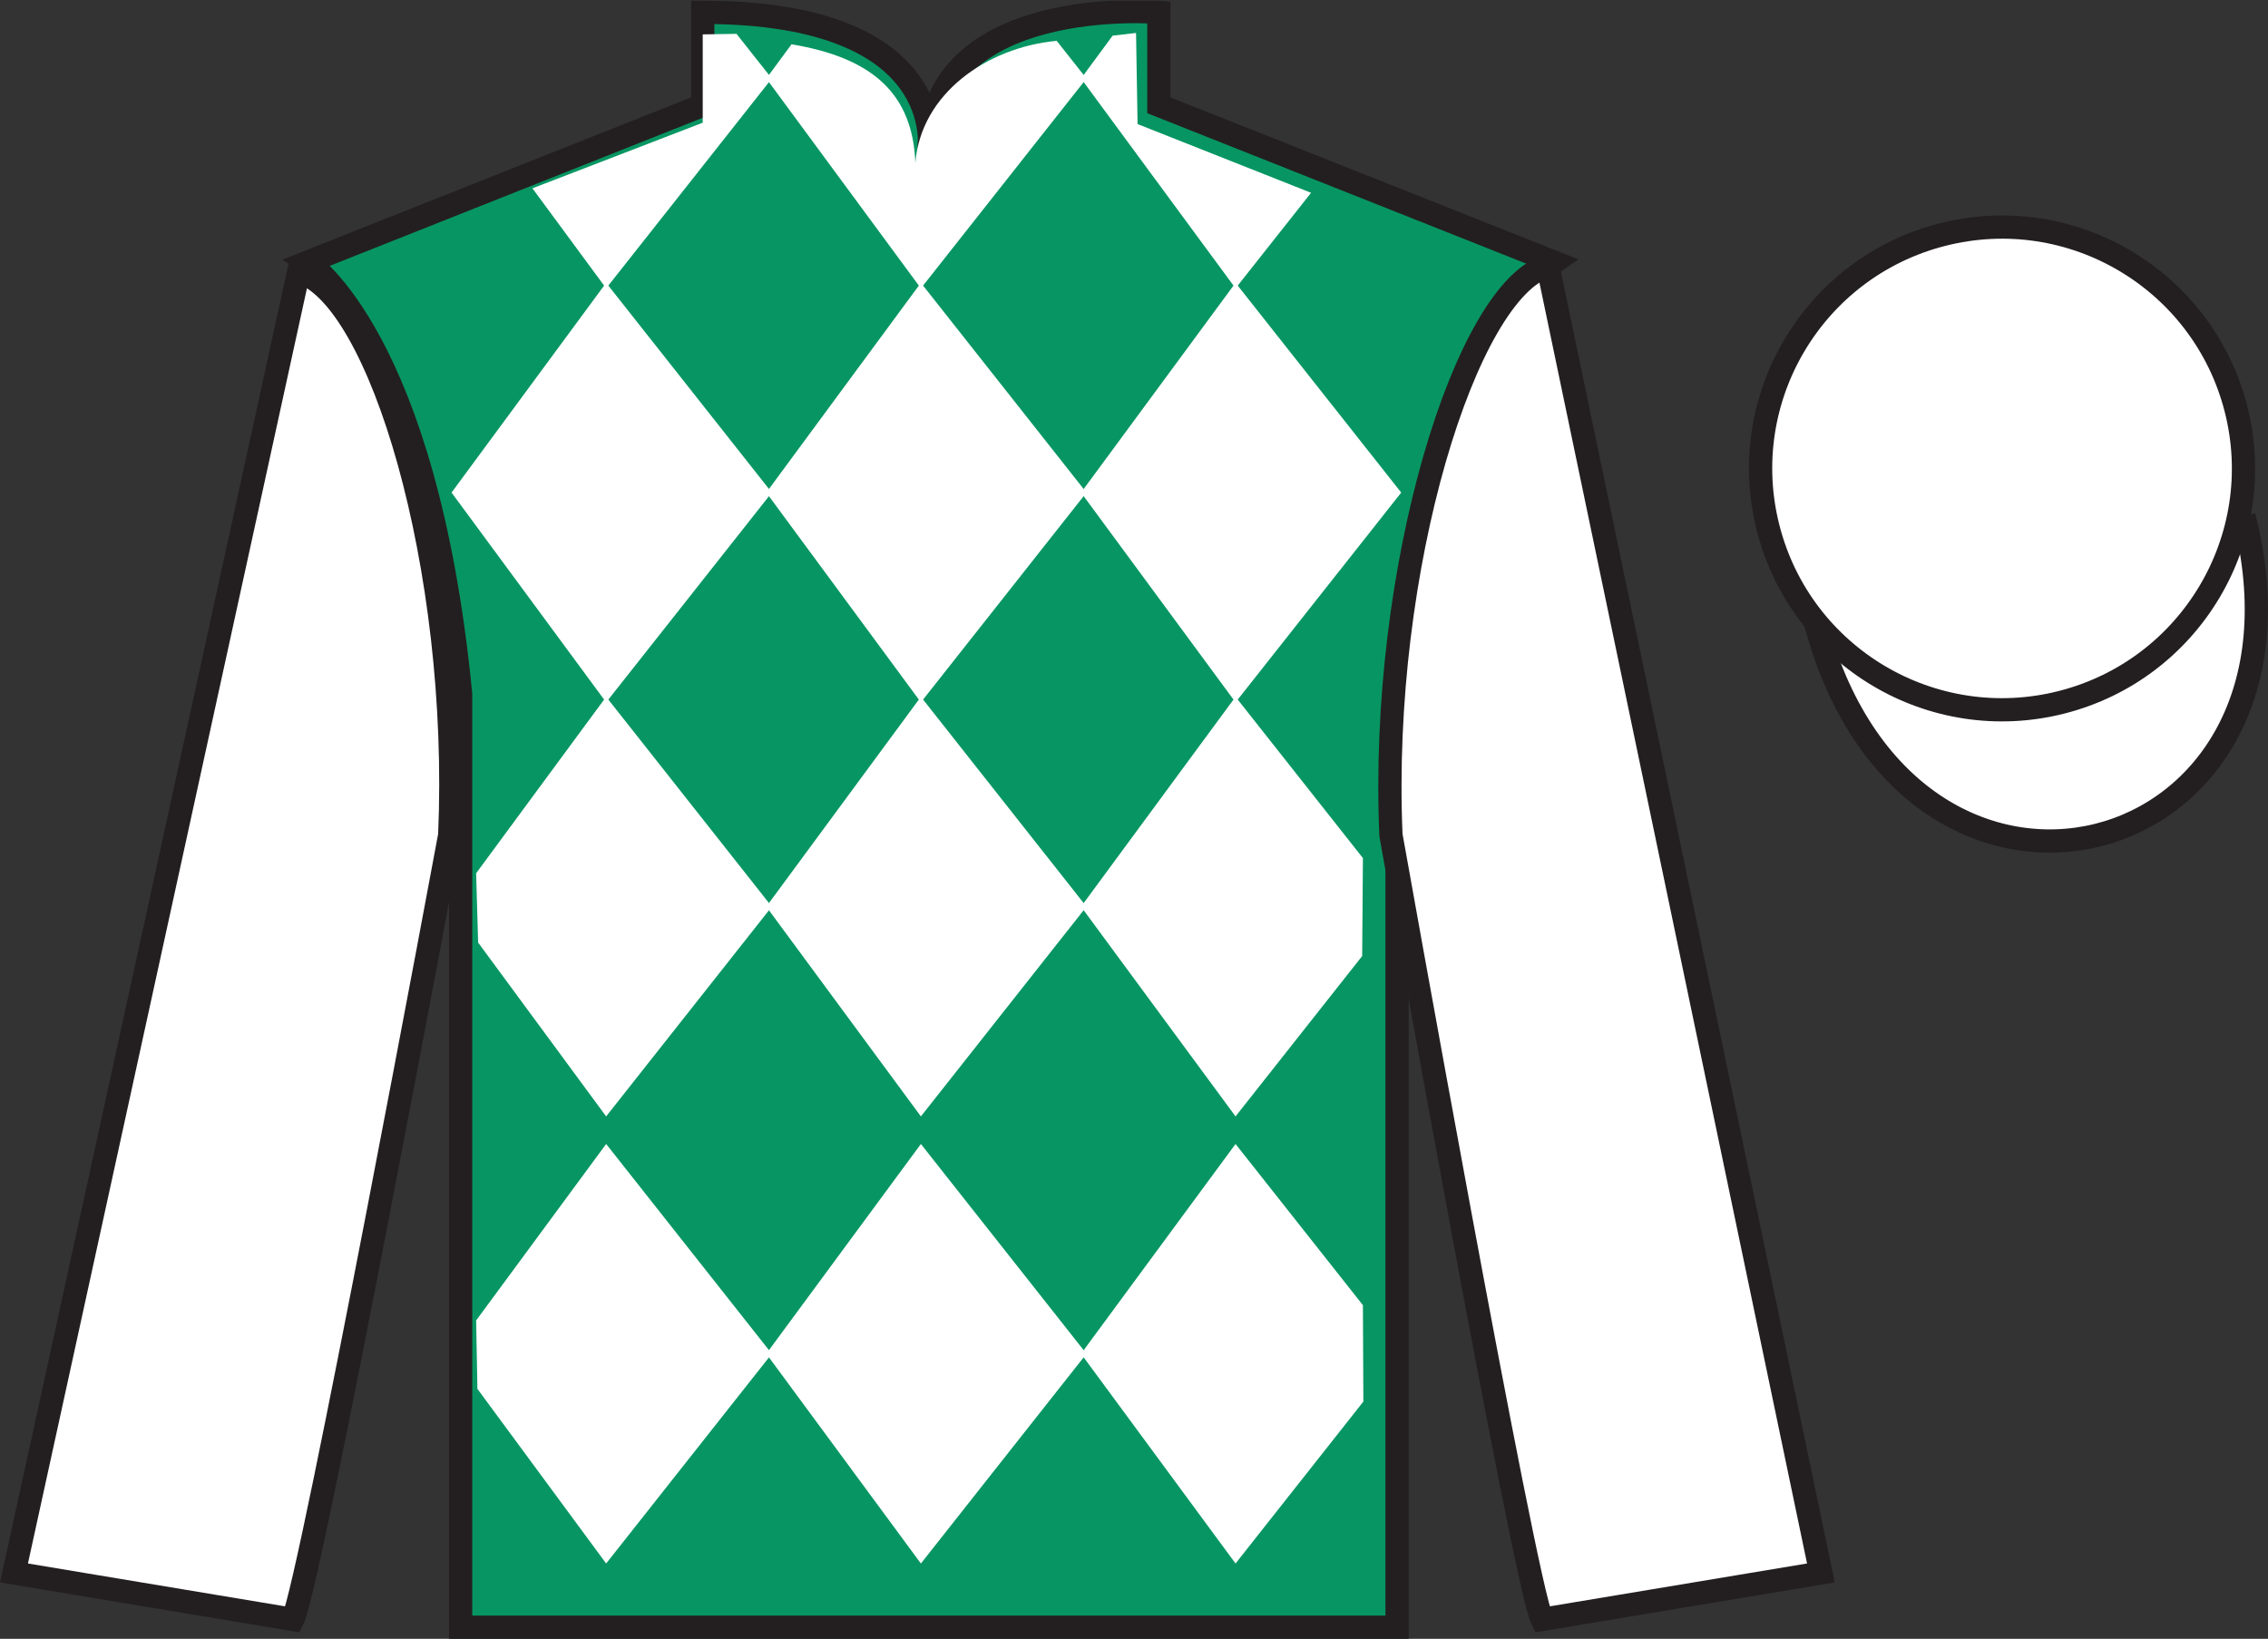
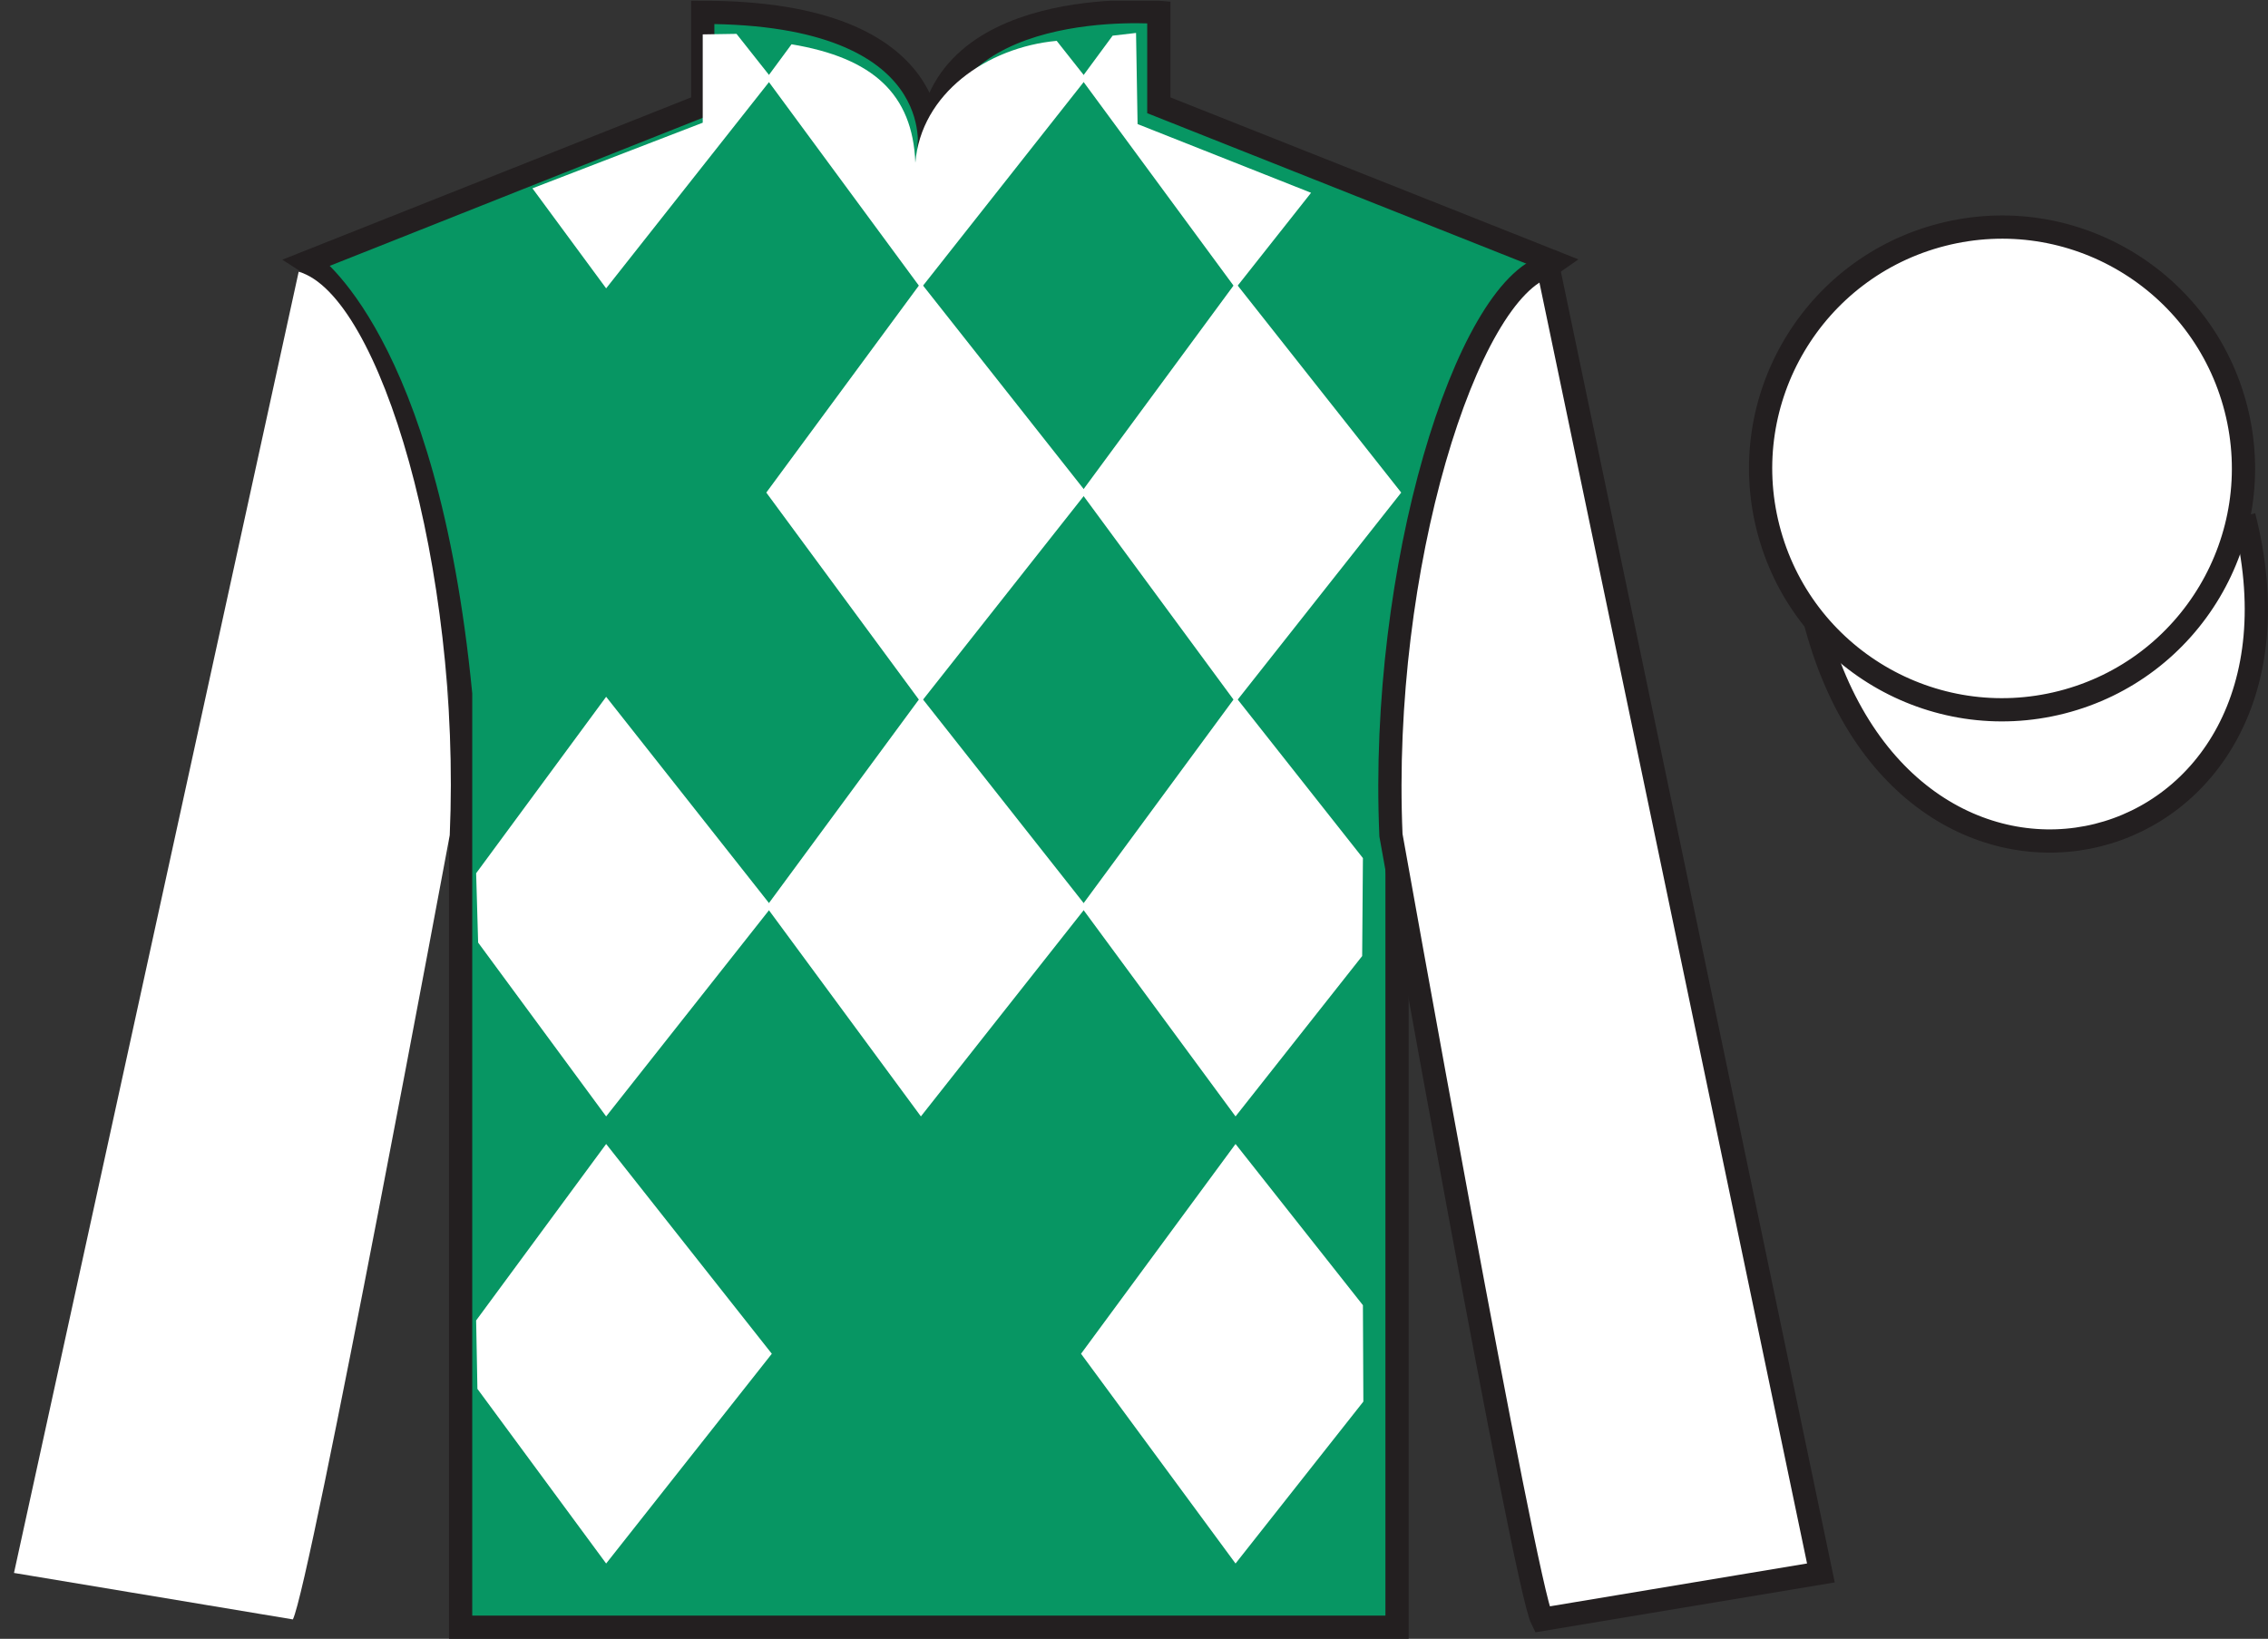
<svg xmlns="http://www.w3.org/2000/svg" width="97.59pt" height="70.53pt" viewBox="0 0 97.59 70.53" version="1.1">
  <rect x="0" y="0" width="97.59" height="70.53" fill="#333333" stroke="none" />
  <defs>
    <clipPath id="clip1">
      <path d="M 0 70.531 L 97.59 70.531 L 97.59 0.031 L 0 0.031 L 0 70.531 Z M 0 70.531 " />
    </clipPath>
  </defs>
  <g id="surface0">
    <g clip-path="url(#clip1)" clip-rule="nonzero">
      <path style=" stroke:none;fill-rule:nonzero;fill:rgb(3.105%,58.819%,38.753%);fill-opacity:1;" d="M 13.238 11.281 C 13.238 11.281 18.32 14.531 19.82 29.863 C 19.82 29.863 19.82 44.863 19.82 70.031 L 60.113 70.031 L 60.113 29.695 C 60.113 29.695 61.902 14.695 66.863 11.281 L 49.863 4.531 L 49.863 0.531 C 49.863 0.531 39.973 -0.305 39.973 6.531 C 39.973 6.531 40.988 0.531 30.238 0.531 L 30.238 4.531 L 13.238 11.281 " />
      <path style="fill:none;stroke-width:10;stroke-linecap:butt;stroke-linejoin:miter;stroke:rgb(13.73%,12.16%,12.549%);stroke-opacity:1;stroke-miterlimit:4;" d="M 132.383 592.487 C 132.383 592.487 183.203 559.987 198.203 406.667 C 198.203 406.667 198.203 256.667 198.203 4.987 L 601.133 4.987 L 601.133 408.347 C 601.133 408.347 619.023 558.347 668.633 592.487 L 498.633 659.987 L 498.633 699.987 C 498.633 699.987 399.727 708.347 399.727 639.987 C 399.727 639.987 409.883 699.987 302.383 699.987 L 302.383 659.987 L 132.383 592.487 Z M 132.383 592.487 " transform="matrix(0.1,0,0,-0.1,0,70.53)" />
      <path style="fill-rule:nonzero;fill:rgb(100%,100%,100%);fill-opacity:1;stroke-width:10;stroke-linecap:butt;stroke-linejoin:miter;stroke:rgb(13.73%,12.16%,12.549%);stroke-opacity:1;stroke-miterlimit:4;" d="M 780.703 439.245 C 820.391 283.62 1004.336 331.198 965.547 483.191 " transform="matrix(0.1,0,0,-0.1,0,70.53)" />
      <path style=" stroke:none;fill-rule:nonzero;fill:rgb(100%,100%,100%);fill-opacity:1;" d="M 45.469 1.758 L 46.75 3.379 L 39.625 12.41 L 32.973 3.379 L 34.059 1.906 C 37.547 2.488 39.27 4.035 39.387 7.004 C 39.625 4.035 42.465 2.035 45.469 1.758 " />
-       <path style=" stroke:none;fill-rule:nonzero;fill:rgb(100%,100%,100%);fill-opacity:1;" d="M 26.082 12.172 L 19.43 21.199 L 26.082 30.227 L 33.211 21.199 L 26.082 12.172 " />
      <path style=" stroke:none;fill-rule:nonzero;fill:rgb(100%,100%,100%);fill-opacity:1;" d="M 39.625 12.172 L 32.973 21.199 L 39.625 30.227 L 46.75 21.199 L 39.625 12.172 " />
      <path style=" stroke:none;fill-rule:nonzero;fill:rgb(100%,100%,100%);fill-opacity:1;" d="M 53.164 12.172 L 46.516 21.199 L 53.164 30.227 L 60.293 21.199 L 53.164 12.172 " />
      <path style=" stroke:none;fill-rule:nonzero;fill:rgb(100%,100%,100%);fill-opacity:1;" d="M 26.082 29.988 L 20.488 37.582 L 20.574 40.566 L 26.082 48.047 L 33.211 39.02 L 26.082 29.988 " />
      <path style=" stroke:none;fill-rule:nonzero;fill:rgb(100%,100%,100%);fill-opacity:1;" d="M 39.625 29.988 L 32.973 39.02 L 39.625 48.047 L 46.75 39.02 L 39.625 29.988 " />
      <path style=" stroke:none;fill-rule:nonzero;fill:rgb(100%,100%,100%);fill-opacity:1;" d="M 58.645 36.93 L 53.164 29.988 L 46.516 39.02 L 53.164 48.047 L 58.613 41.145 L 58.645 36.93 " />
      <path style=" stroke:none;fill-rule:nonzero;fill:rgb(100%,100%,100%);fill-opacity:1;" d="M 26.082 49.234 L 20.488 56.828 L 20.543 59.773 L 26.082 67.289 L 33.211 58.262 L 26.082 49.234 " />
-       <path style=" stroke:none;fill-rule:nonzero;fill:rgb(100%,100%,100%);fill-opacity:1;" d="M 39.625 49.234 L 32.973 58.262 L 39.625 67.289 L 46.75 58.262 L 39.625 49.234 " />
      <path style=" stroke:none;fill-rule:nonzero;fill:rgb(100%,100%,100%);fill-opacity:1;" d="M 58.645 56.172 L 53.164 49.234 L 46.516 58.262 L 53.164 67.289 L 58.664 60.32 L 58.645 56.172 " />
      <path style=" stroke:none;fill-rule:nonzero;fill:rgb(100%,100%,100%);fill-opacity:1;" d="M 31.691 1.457 L 30.238 1.48 L 30.238 5.281 L 22.91 8.105 L 26.082 12.41 L 33.211 3.379 L 31.691 1.457 " />
      <path style=" stroke:none;fill-rule:nonzero;fill:rgb(100%,100%,100%);fill-opacity:1;" d="M 48.949 5.34 L 48.883 1.418 L 47.875 1.535 L 46.516 3.379 L 53.164 12.41 L 56.414 8.297 L 48.949 5.34 " />
      <path style=" stroke:none;fill-rule:nonzero;fill:rgb(100%,100%,100%);fill-opacity:1;" d="M 12.602 69.695 C 13.352 68.195 19.352 35.945 19.352 35.945 C 19.852 24.445 16.352 12.695 12.852 11.695 L 0.602 67.695 L 12.602 69.695 " />
-       <path style="fill:none;stroke-width:10;stroke-linecap:butt;stroke-linejoin:miter;stroke:rgb(13.73%,12.16%,12.549%);stroke-opacity:1;stroke-miterlimit:4;" d="M 126.016 8.347 C 133.516 23.347 193.516 345.847 193.516 345.847 C 198.516 460.847 163.516 578.347 128.516 588.347 L 6.016 28.347 L 126.016 8.347 Z M 126.016 8.347 " transform="matrix(0.1,0,0,-0.1,0,70.53)" />
      <path style=" stroke:none;fill-rule:nonzero;fill:rgb(100%,100%,100%);fill-opacity:1;" d="M 78.352 67.695 L 66.602 11.445 C 63.102 12.445 59.352 24.445 59.852 35.945 C 59.852 35.945 65.602 68.195 66.352 69.695 L 78.352 67.695 " />
      <path style="fill:none;stroke-width:10;stroke-linecap:butt;stroke-linejoin:miter;stroke:rgb(13.73%,12.16%,12.549%);stroke-opacity:1;stroke-miterlimit:4;" d="M 783.516 28.347 L 666.016 590.847 C 631.016 580.847 593.516 460.847 598.516 345.847 C 598.516 345.847 656.016 23.347 663.516 8.347 L 783.516 28.347 Z M 783.516 28.347 " transform="matrix(0.1,0,0,-0.1,0,70.53)" />
      <path style=" stroke:none;fill-rule:nonzero;fill:rgb(100%,100%,100%);fill-opacity:1;" d="M 88.715 30.223 C 94.273 28.805 97.629 23.148 96.211 17.594 C 94.789 12.035 89.137 8.68 83.578 10.098 C 78.02 11.516 74.664 17.172 76.082 22.727 C 77.5 28.285 83.156 31.641 88.715 30.223 " />
      <path style="fill:none;stroke-width:10;stroke-linecap:butt;stroke-linejoin:miter;stroke:rgb(13.73%,12.16%,12.549%);stroke-opacity:1;stroke-miterlimit:4;" d="M 887.148 403.073 C 942.734 417.253 976.289 473.816 962.109 529.362 C 947.891 584.948 891.367 618.503 835.781 604.323 C 780.195 590.144 746.641 533.581 760.82 478.034 C 775 422.448 831.562 388.894 887.148 403.073 Z M 887.148 403.073 " transform="matrix(0.1,0,0,-0.1,0,70.53)" />
    </g>
  </g>
</svg>